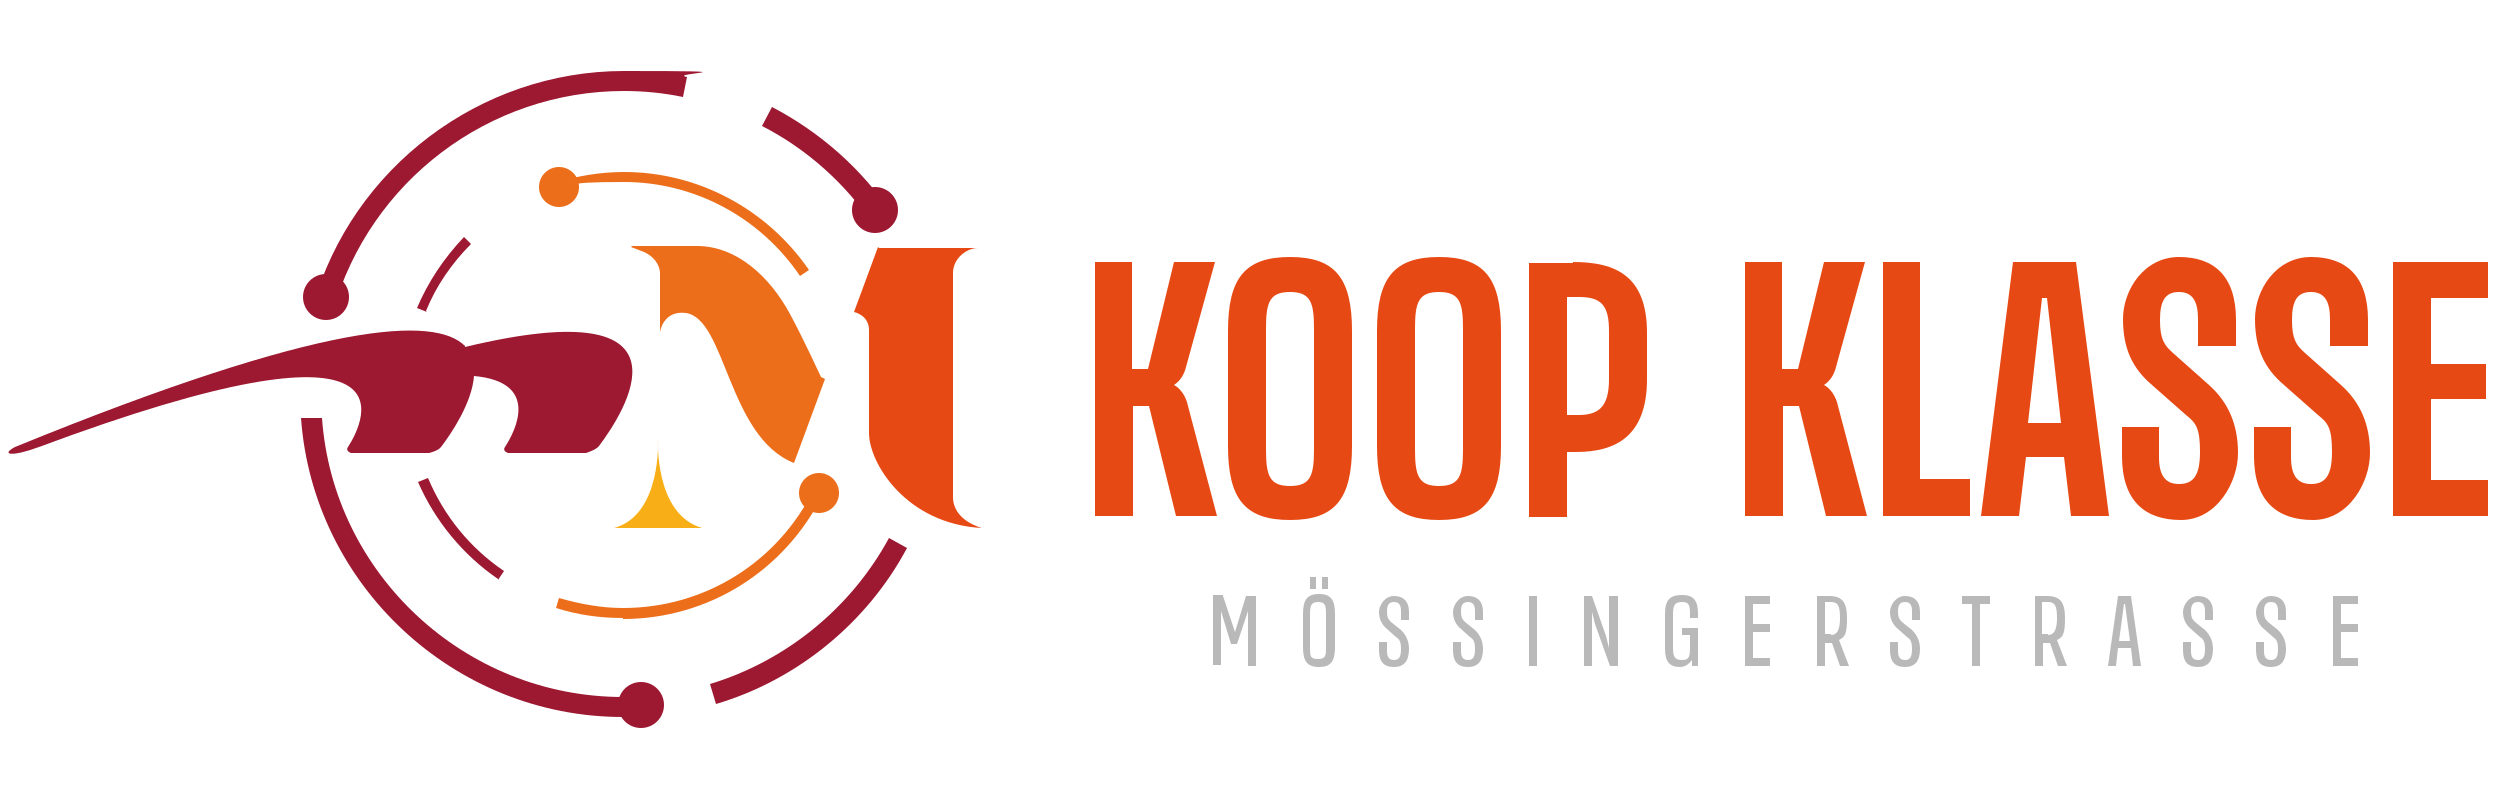
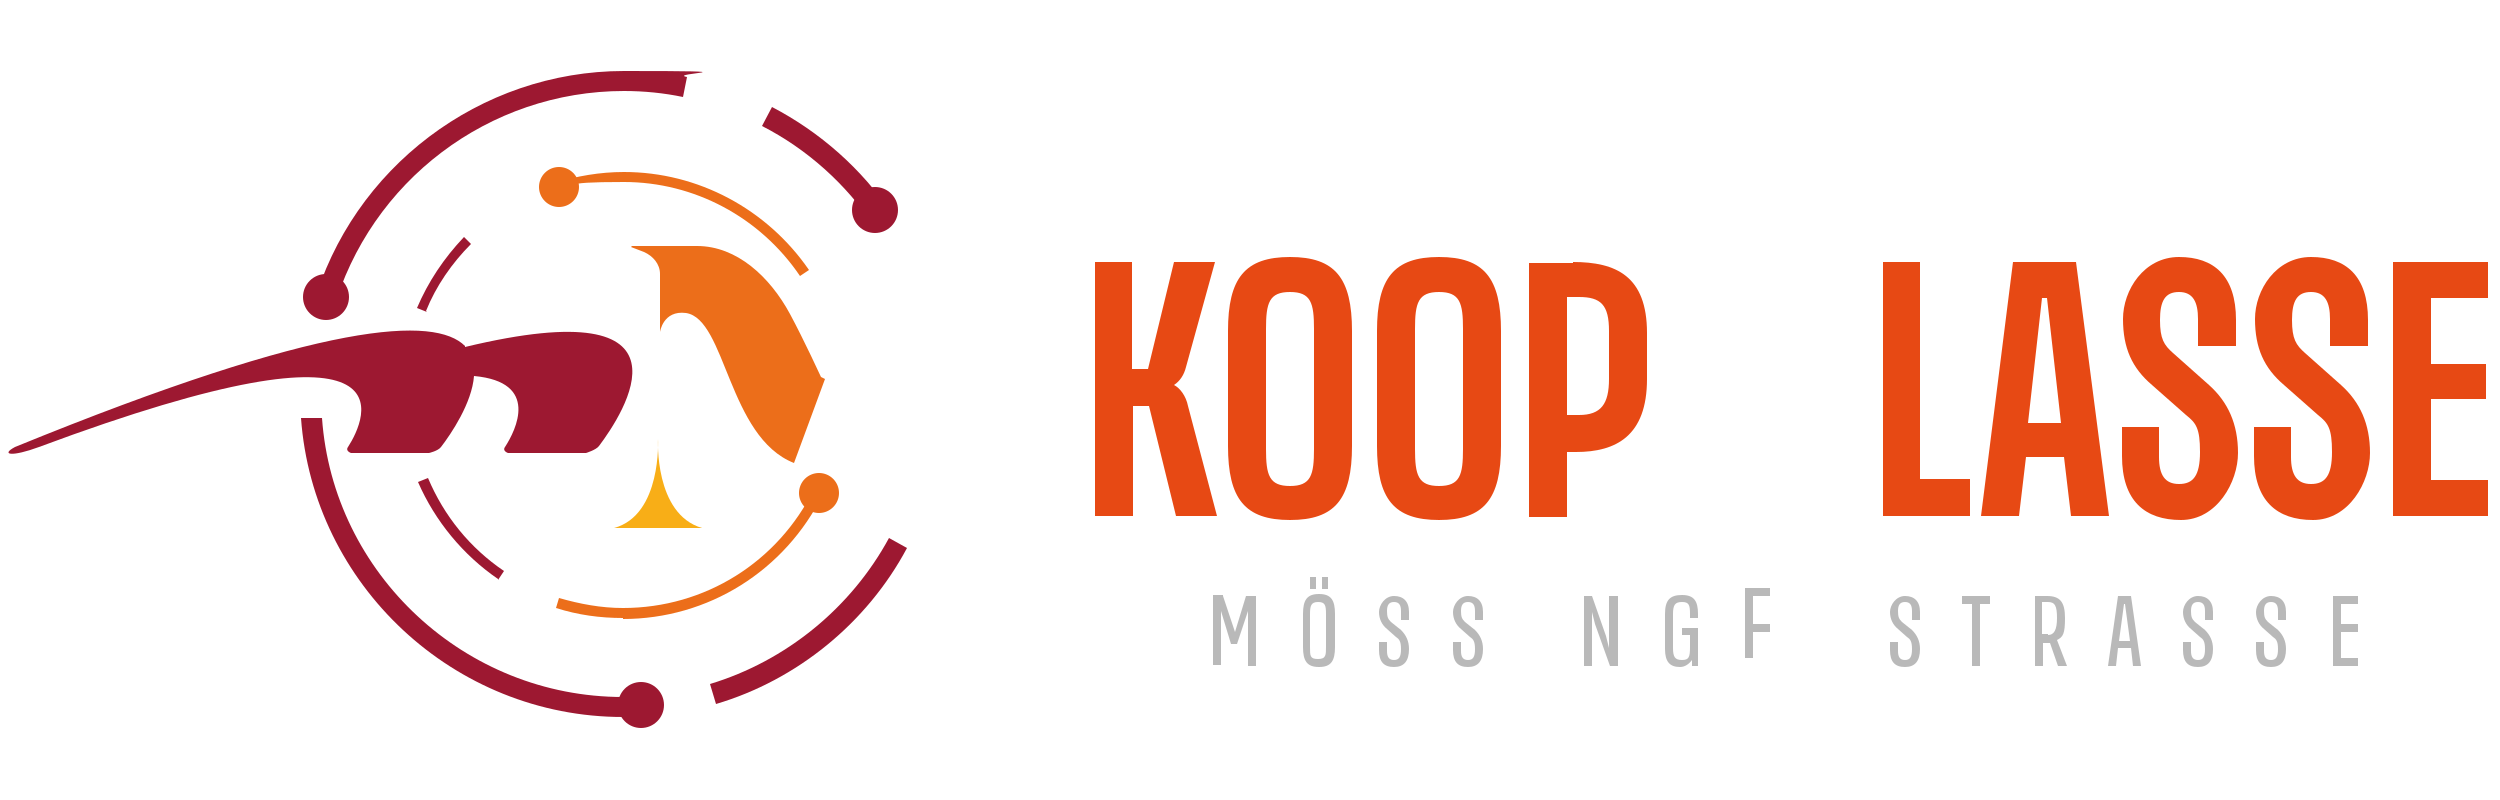
<svg xmlns="http://www.w3.org/2000/svg" id="Ebene_1" data-name="Ebene 1" viewBox="0 0 250 80">
  <defs>
    <style>      .cls-1 {        fill: #ec6e1a;      }      .cls-1, .cls-2, .cls-3, .cls-4, .cls-5 {        stroke-width: 0px;      }      .cls-2 {        fill: #9d1831;      }      .cls-3 {        fill: #b9b9b9;      }      .cls-4 {        fill: #e74914;      }      .cls-5 {        fill: #f8ae17;      }    </style>
  </defs>
  <g>
    <path class="cls-4" d="M113.2,26.2v10.7h1.6l2.6-10.7h4.1l-2.9,10.5c-.2.8-.6,1.4-1.2,1.8.6.3,1.2,1.1,1.4,2.1l2.9,11h-4.1l-2.7-11h-1.6v11h-3.8v-25.4h3.8Z" />
    <path class="cls-4" d="M135.2,33.1v11.5c0,5.3-1.7,7.4-6.2,7.4s-6.2-2.1-6.2-7.4v-11.5c0-5.3,1.7-7.4,6.2-7.4s6.2,2.1,6.2,7.4ZM126.6,32.9v12c0,2.6.3,3.7,2.4,3.7s2.4-1.1,2.4-3.7v-12c0-2.6-.3-3.7-2.4-3.7s-2.4,1.1-2.4,3.7Z" />
    <path class="cls-4" d="M150.1,33.1v11.5c0,5.3-1.7,7.4-6.2,7.4s-6.2-2.1-6.2-7.4v-11.5c0-5.3,1.7-7.4,6.2-7.4s6.2,2.1,6.2,7.4ZM141.5,32.9v12c0,2.6.3,3.7,2.4,3.7s2.4-1.1,2.4-3.7v-12c0-2.6-.3-3.7-2.4-3.7s-2.4,1.1-2.4,3.7Z" />
    <path class="cls-4" d="M157.3,26.2c4.3,0,7.4,1.4,7.4,7.1v4.6c0,5.7-3.1,7.3-7.1,7.3h-.9v6.5h-3.8v-25.4h4.4ZM157.9,41.5c2.2,0,3-1.1,3-3.6v-4.8c0-2.6-.8-3.4-3-3.4h-1.2v11.8h1.2Z" />
-     <path class="cls-4" d="M178.2,26.2v10.7h1.6l2.6-10.7h4.1l-2.9,10.5c-.2.8-.6,1.4-1.2,1.8.6.3,1.2,1.1,1.4,2.1l2.9,11h-4.1l-2.7-11h-1.6v11h-3.8v-25.4h3.8Z" />
    <path class="cls-4" d="M192,26.2v21.7h5v3.7h-8.7v-25.4h3.8Z" />
    <path class="cls-4" d="M201.3,26.2h6.3l3.3,25.4h-3.8l-.7-5.9h-3.8l-.7,5.9h-3.8l3.2-25.4ZM204.7,29.8h-.5l-1.4,12.5h3.3l-1.4-12.5Z" />
    <path class="cls-4" d="M219.8,34.6v-2.7c0-1.7-.5-2.7-1.9-2.7s-1.9.9-1.9,2.8.4,2.5,1.3,3.3l3.6,3.2c1.9,1.7,2.9,3.9,2.9,6.8s-2.1,6.7-5.7,6.7-5.9-1.9-5.9-6.4v-2.9h3.7v3c0,1.8.6,2.7,2,2.7s2.1-.8,2.1-3.2-.4-2.9-1.4-3.7l-3.4-3c-2-1.7-2.9-3.7-2.9-6.6s2.1-6.2,5.6-6.2,5.7,1.9,5.7,6.3v2.6h-3.7Z" />
    <path class="cls-4" d="M233,34.6v-2.7c0-1.7-.5-2.7-1.9-2.7s-1.9.9-1.9,2.8.4,2.5,1.3,3.3l3.6,3.2c1.9,1.7,2.9,3.9,2.9,6.8s-2.1,6.7-5.7,6.7-5.9-1.9-5.9-6.4v-2.9h3.7v3c0,1.8.6,2.7,2,2.7s2.1-.8,2.1-3.2-.4-2.9-1.4-3.7l-3.4-3c-2-1.7-2.9-3.7-2.9-6.6s2.1-6.2,5.6-6.2,5.7,1.9,5.7,6.3v2.6h-3.7Z" />
    <path class="cls-4" d="M243.1,29.7v6.7h5.5v3.5h-5.5v8.1h5.7v3.6h-9.5v-25.4h9.5v3.6h-5.7Z" />
  </g>
  <g>
    <g>
      <path class="cls-1" d="M63.1,24.7l1.3.5c.9.4,1.6,1.2,1.6,2.2v5.8s.3-2.2,2.6-1.9c4,.6,4.2,12.4,10.8,15l3.1-8.4-.4-.2s-1.7-3.7-3.1-6.3c-2-3.7-5.3-6.8-9.3-6.8h-6.5Z" />
-       <path class="cls-4" d="M87.8,24.7l-2.4,6.5s1.5.3,1.5,1.8v10.3c0,3,3.7,9.1,11.3,9.5,0,0-2.9-.7-2.9-3.1v-22.4c0-1.5,1.4-2.5,2.5-2.5h-9.9Z" />
      <path class="cls-5" d="M66.7,52.8h-5.3c4.8-1.3,4.4-8.9,4.4-8.9h0s-.4,7.5,4.4,8.9h-5.3" />
    </g>
    <path class="cls-2" d="M46.5,34.7c24.1-5.8,15.8,6.7,13.4,9.9-.3.4-1.3.7-1.3.7h-7.8s-.6-.2-.3-.6c1.1-1.7,3.5-6.5-3.1-7.1-.2,2.7-2.3,5.8-3.3,7.1-.3.4-1.2.6-1.2.6h-7.8s-.6-.2-.3-.6c1.8-2.8,7.2-14.2-30.9,0-2.7,1-3.9.8-2.4,0,31.1-12.7,42-13.1,45-10.1" />
    <path class="cls-2" d="M49.8,57.9c-3.5-2.4-6.3-5.8-8-9.7l1-.4c1.6,3.8,4.2,7,7.6,9.3l-.6.9Z" />
    <path class="cls-1" d="M62.3,61.8c-2.3,0-4.5-.3-6.7-1l.3-1c2.1.6,4.2,1,6.4,1,8.2,0,15.5-4.6,19.1-11.9l.9.5c-3.8,7.7-11.5,12.5-20,12.5Z" />
    <path class="cls-1" d="M80,27.6c-4-5.9-10.6-9.4-17.6-9.4s-4.5.4-6.7,1.1l-.3-1c2.3-.7,4.6-1.1,7-1.1,7.4,0,14.3,3.7,18.5,9.8l-.9.6Z" />
    <path class="cls-2" d="M42.7,31.2l-1-.4c1.1-2.6,2.7-5,4.7-7.1l.7.7c-1.9,1.9-3.5,4.2-4.5,6.7Z" />
    <path class="cls-2" d="M87.4,22.6c-2.8-4.2-6.7-7.7-11.2-10l1-1.9c4.8,2.5,9,6.2,12,10.7l-1.7,1.2Z" />
    <path class="cls-2" d="M33.3,31.2l-2-.6c3.9-13.8,16.7-23.5,31.1-23.5s4.2.2,6.3.6l-.4,2c-1.9-.4-3.9-.6-5.9-.6-13.5,0-25.4,9-29.1,22Z" />
    <path class="cls-2" d="M62.3,71.7c-16.9,0-31-13.2-32.2-29.9h2.1c1.1,15.6,14.3,27.9,30.1,27.9s1.5,0,2.2,0v2.1c-.6,0-1.4,0-2.2,0Z" />
    <path class="cls-2" d="M71.6,70.4l-.6-2c7.6-2.3,14.1-7.6,17.9-14.6l1.8,1c-4,7.5-11,13.2-19.1,15.6Z" />
    <circle class="cls-1" cx="55.9" cy="18.7" r="2" />
    <circle class="cls-1" cx="81.9" cy="49.3" r="2" />
    <circle class="cls-2" cx="64.1" cy="70.5" r="2.3" />
    <circle class="cls-2" cx="32.6" cy="29.7" r="2.3" />
    <circle class="cls-2" cx="87.5" cy="21" r="2.3" />
  </g>
  <g>
    <path class="cls-3" d="M122.3,59.6l1.2,3.6,1.1-3.6h1v7h-.8v-5.5l-1.1,3.3h-.6l-1-3.3v5.4h-.8v-7h1Z" />
    <path class="cls-3" d="M133.5,61.4v3.3c0,1.4-.4,2-1.6,2s-1.6-.6-1.6-2v-3.3c0-1.4.4-2,1.6-2s1.6.6,1.6,2ZM131.6,57.7v1.2h-.6v-1.2h.6ZM131,61.4v3.3c0,.9,0,1.2.8,1.2s.8-.4.8-1.2v-3.3c0-.9-.1-1.2-.8-1.2s-.8.4-.8,1.2ZM132.8,57.7v1.2h-.6v-1.2h.6Z" />
    <path class="cls-3" d="M140.1,61.9v-.8c0-.6-.2-.9-.7-.9s-.7.3-.7.9.1.8.4,1.1l1,.8c.5.5.8,1.1.8,1.9,0,1.2-.5,1.8-1.5,1.8s-1.5-.5-1.5-1.7v-.8h.8v.9c0,.6.2.9.7.9s.7-.3.7-1.1-.2-1-.5-1.2l-.9-.8c-.5-.4-.8-1-.8-1.7s.6-1.6,1.5-1.6,1.5.5,1.5,1.6v.8h-.8Z" />
    <path class="cls-3" d="M147.5,61.9v-.8c0-.6-.2-.9-.7-.9s-.7.3-.7.9.1.8.4,1.1l1,.8c.5.5.8,1.1.8,1.9,0,1.2-.5,1.8-1.5,1.8s-1.5-.5-1.5-1.7v-.8h.8v.9c0,.6.2.9.7.9s.7-.3.7-1.1-.2-1-.5-1.2l-.9-.8c-.5-.4-.8-1-.8-1.7s.6-1.6,1.5-1.6,1.5.5,1.5,1.6v.8h-.8Z" />
-     <path class="cls-3" d="M153.7,66.6h-.8v-7h.8v7Z" />
    <path class="cls-3" d="M161.8,59.6v7h-.8l-1.5-4.2-.3-1.2v1.7s0,3.7,0,3.7h-.8v-7h.8l1.4,4,.3,1.2v-1.5s0-3.7,0-3.7h.8Z" />
    <path class="cls-3" d="M169,61.8v-.4c0-.9-.1-1.2-.8-1.2s-.9.3-.9,1.2v3.4c0,.9.2,1.2.9,1.2s.8-.3.8-1.3v-1.2h-.8v-.7h1.6v3.8h-.6v-.6c-.3.4-.7.7-1.2.7-1,0-1.5-.5-1.5-1.8v-3.5c0-1.4.5-1.9,1.7-1.9s1.6.6,1.6,1.9v.4h-.8Z" />
-     <path class="cls-3" d="M175.3,60.3v2.1h1.7v.8h-1.7v2.6h1.7v.8h-2.5v-7h2.5v.8h-1.7Z" />
-     <path class="cls-3" d="M182.9,59.6c1.3,0,1.8.6,1.8,2.2s-.2,1.9-.8,2.2l1,2.6h-.9l-.8-2.3h-.7v2.3h-.8v-7h1.3ZM183.1,63.5c.6,0,.9-.5.9-1.7s-.2-1.6-.9-1.6h-.6v3.2h.6Z" />
+     <path class="cls-3" d="M175.3,60.3v2.1h1.7v.8h-1.7v2.6h1.7h-2.5v-7h2.5v.8h-1.7Z" />
    <path class="cls-3" d="M191.2,61.9v-.8c0-.6-.2-.9-.7-.9s-.7.3-.7.9.1.8.4,1.1l1,.8c.5.5.8,1.1.8,1.9,0,1.2-.5,1.8-1.5,1.8s-1.5-.5-1.5-1.7v-.8h.8v.9c0,.6.2.9.7.9s.7-.3.7-1.1-.2-1-.5-1.2l-.9-.8c-.5-.4-.8-1-.8-1.7s.6-1.6,1.5-1.6,1.5.5,1.5,1.6v.8h-.8Z" />
    <path class="cls-3" d="M196.1,59.6h2.9v.8h-1v6.2h-.8v-6.2h-1v-.8Z" />
    <path class="cls-3" d="M204.7,59.6c1.3,0,1.8.6,1.8,2.2s-.2,1.9-.8,2.2l1,2.6h-.9l-.8-2.3h-.7v2.3h-.8v-7h1.3ZM204.8,63.5c.6,0,.9-.5.9-1.7s-.2-1.6-.9-1.6h-.6v3.2h.6Z" />
    <path class="cls-3" d="M211.7,59.6h1.4l1,7h-.8l-.2-1.8h-1.3l-.2,1.8h-.8l1-7ZM212.5,60.4h-.1l-.5,3.7h1.1l-.5-3.7Z" />
    <path class="cls-3" d="M220.5,61.9v-.8c0-.6-.2-.9-.7-.9s-.7.3-.7.9.1.8.4,1.1l1,.8c.5.5.8,1.1.8,1.9,0,1.2-.5,1.8-1.5,1.8s-1.5-.5-1.5-1.7v-.8h.8v.9c0,.6.2.9.7.9s.7-.3.7-1.1-.2-1-.5-1.2l-.9-.8c-.5-.4-.8-1-.8-1.7s.6-1.6,1.5-1.6,1.5.5,1.5,1.6v.8h-.8Z" />
    <path class="cls-3" d="M227.8,61.9v-.8c0-.6-.2-.9-.7-.9s-.7.3-.7.9.1.8.4,1.1l1,.8c.5.5.8,1.1.8,1.9,0,1.2-.5,1.8-1.5,1.8s-1.5-.5-1.5-1.7v-.8h.8v.9c0,.6.2.9.7.9s.7-.3.7-1.1-.2-1-.5-1.2l-.9-.8c-.5-.4-.8-1-.8-1.7s.6-1.6,1.5-1.6,1.5.5,1.5,1.6v.8h-.8Z" />
    <path class="cls-3" d="M234.1,60.3v2.1h1.7v.8h-1.7v2.6h1.7v.8h-2.5v-7h2.5v.8h-1.7Z" />
  </g>
</svg>